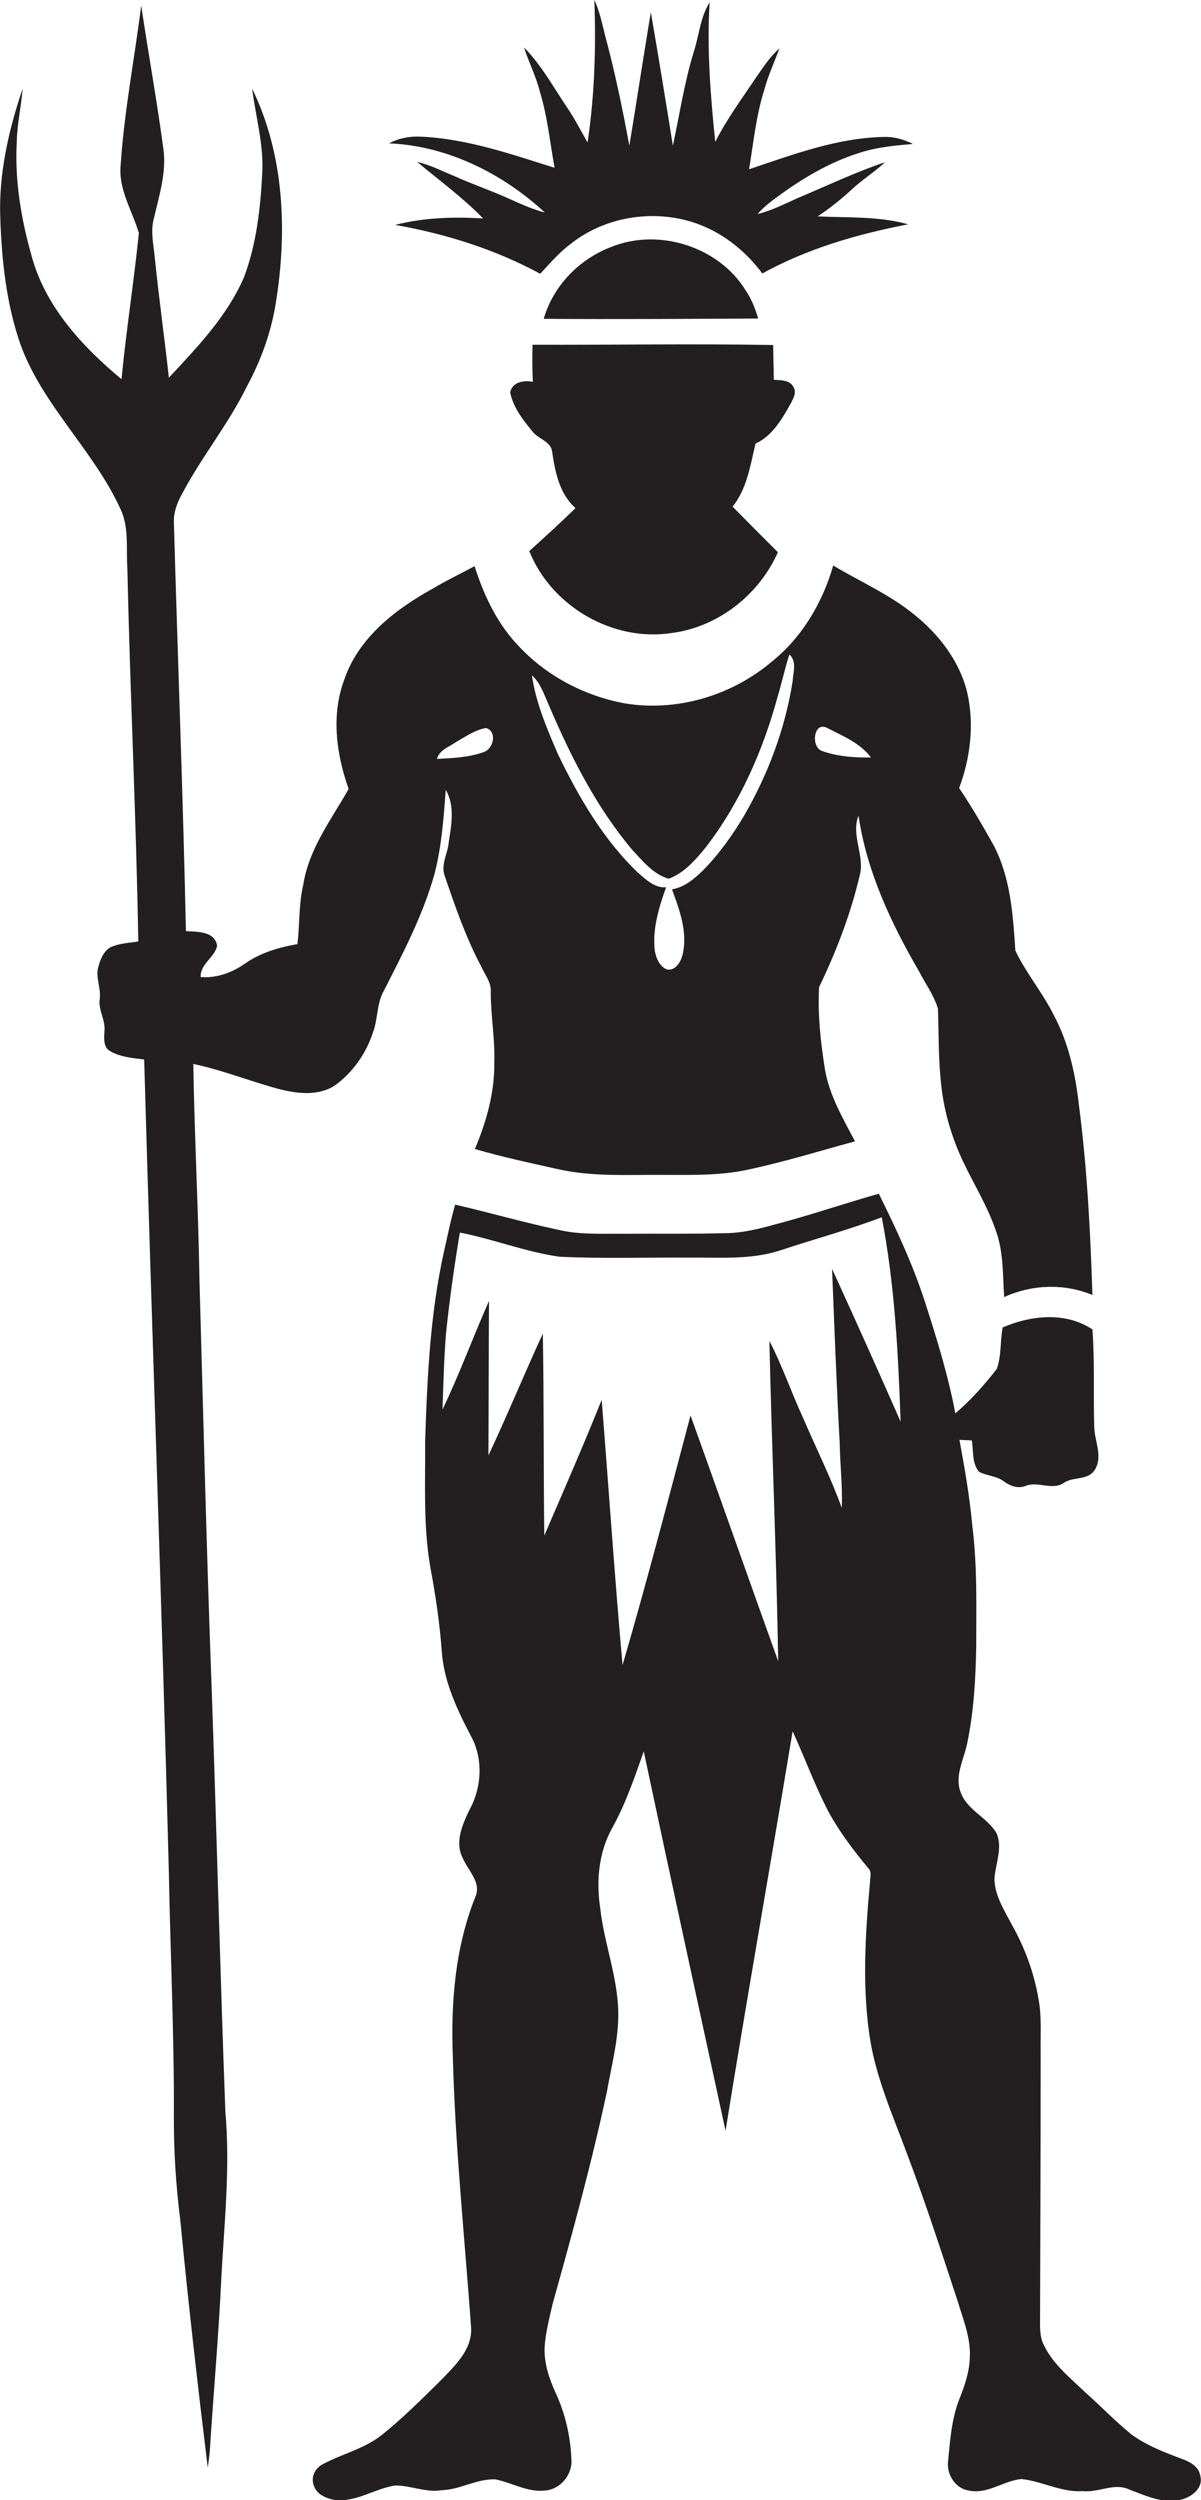
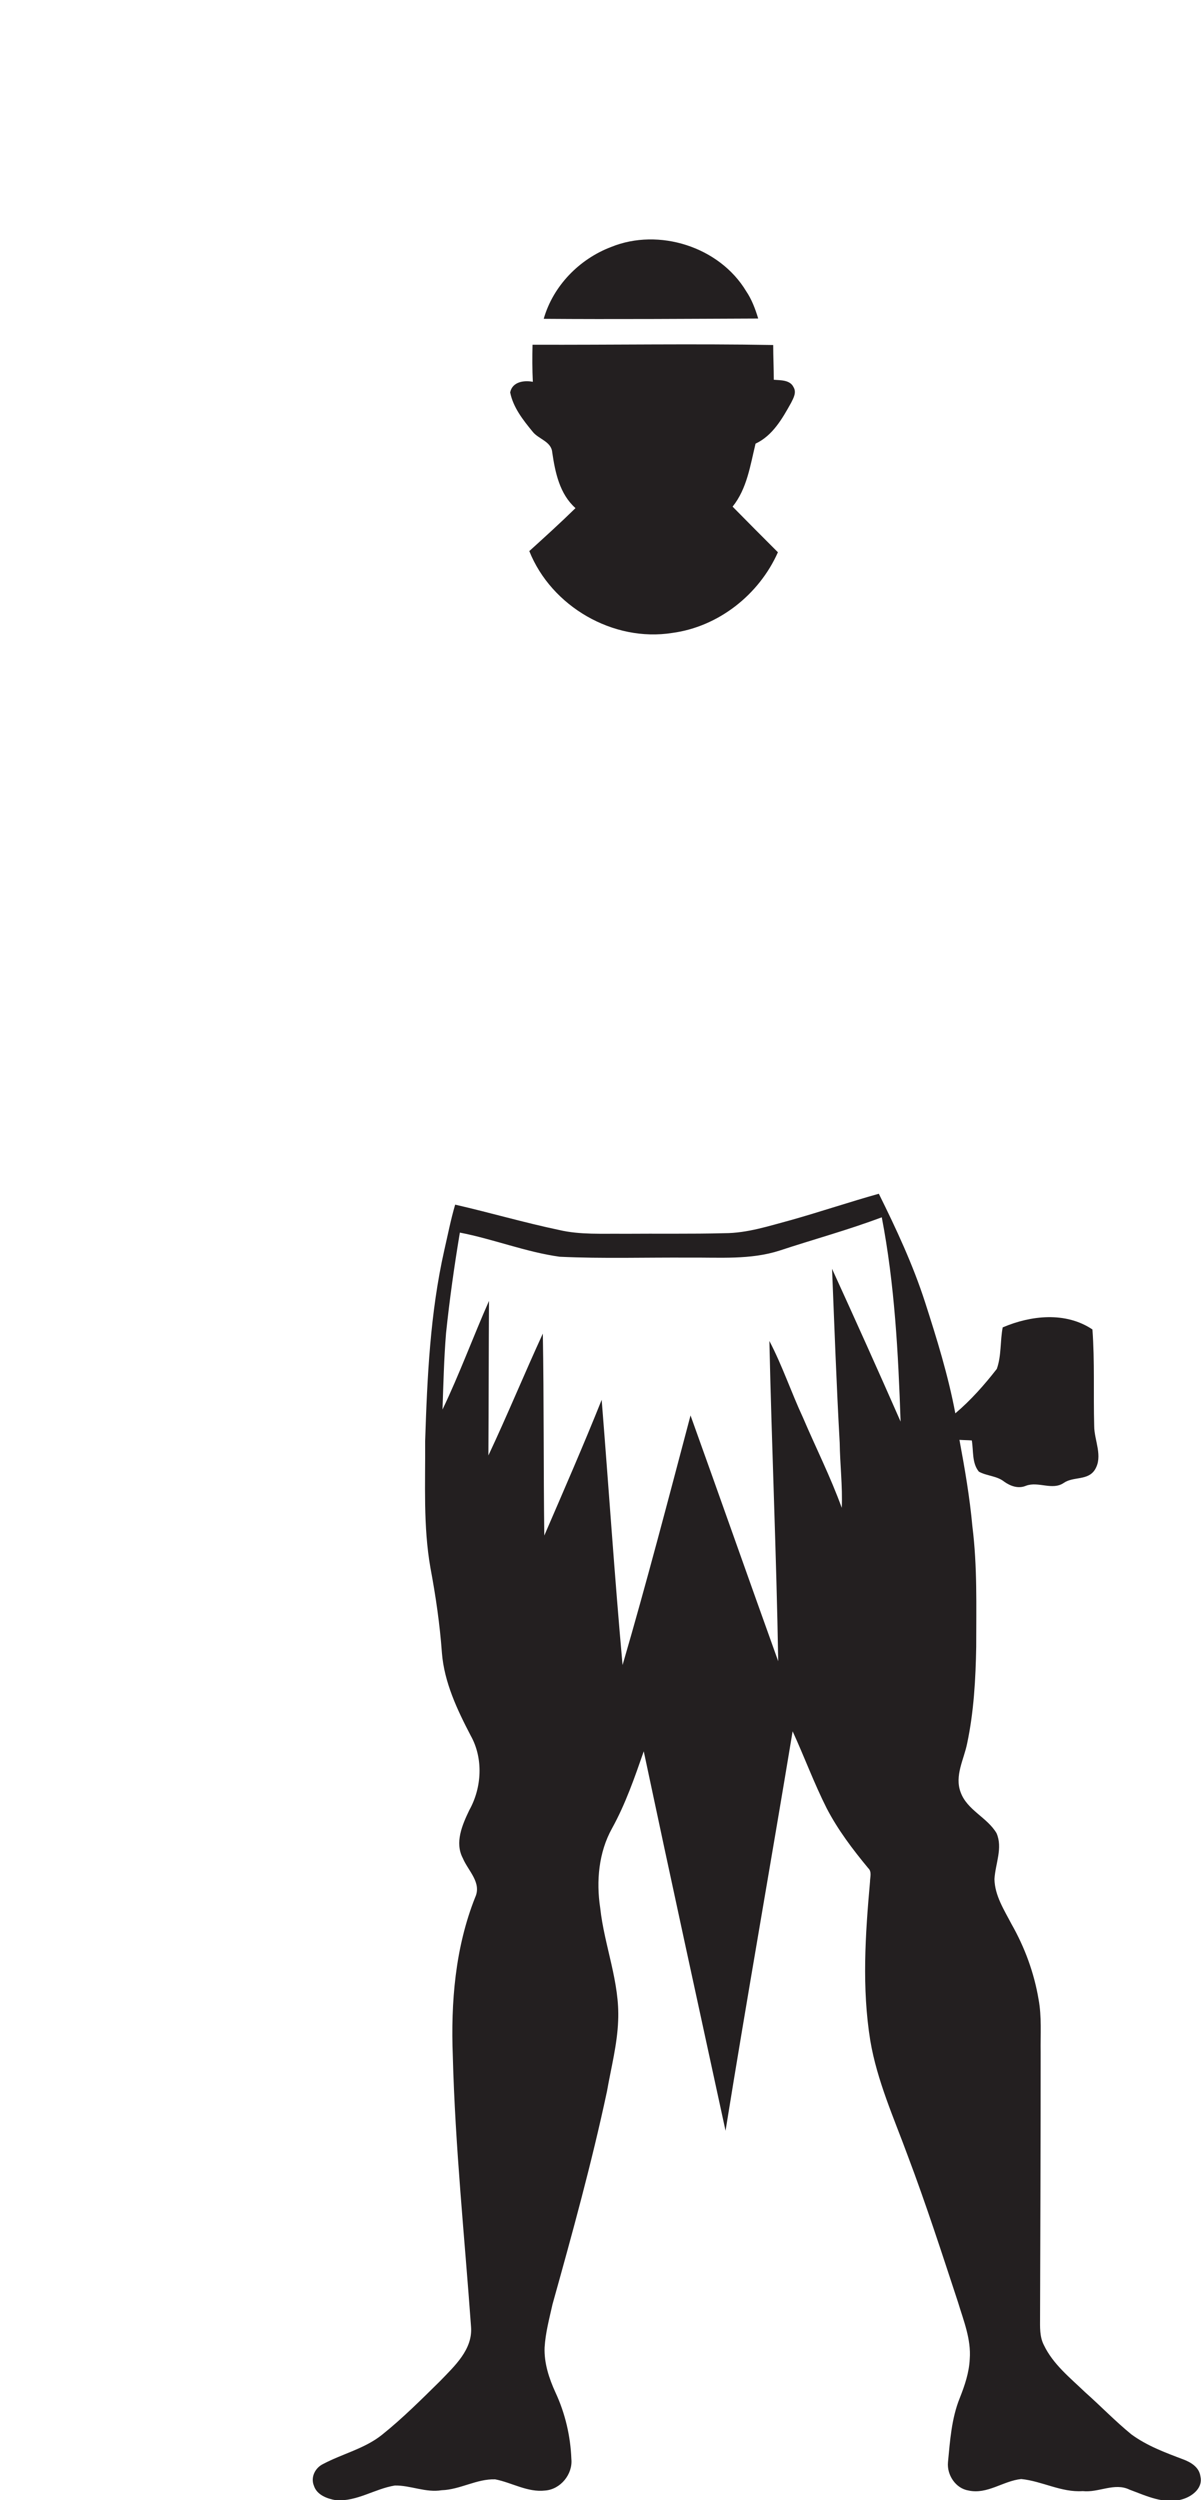
<svg xmlns="http://www.w3.org/2000/svg" version="1.1" id="Layer_1" x="0px" y="0px" viewBox="0 0 408.2 849.3" enable-background="new 0 0 408.2 849.3" xml:space="preserve">
  <g>
-     <path fill="#231F20" d="M173,67.5c-6.1-2.8-12.5-4.9-18.6-7.7c-4.2-1.7-8.2-3.8-12.6-4.8c7.5,6.3,15.5,12.1,22.4,19.2   c-10-0.6-20.2-0.3-29.9,2.2c17.1,3,34,8.3,49.3,16.6c3.3-3.5,6.4-7.2,10.3-10.1c11.4-9.1,27.4-11.8,41.3-7.5   c9.6,3,17.9,9.4,23.9,17.5c15.4-8.5,32.4-13.4,49.6-16.7c-10-2.8-20.5-2.2-30.8-2.7c4.3-2.8,8.3-6.1,12.1-9.6   c3.4-3.1,7.4-5.6,10.8-8.8c-10.1,3.4-19.7,8-29.5,12.1c-4.5,2-8.9,4.3-13.8,5.5c2.4-2.8,5.4-4.9,8.3-7c8.5-6.1,17.7-11.3,27.7-14.2   c5.4-1.6,11.1-2.1,16.8-2.6c-2.8-1.4-5.8-2.3-8.9-2.4c-16.3,0.1-31.6,5.9-46.8,11c1.5-9.1,2.4-18.3,5.2-27.1   c1.3-4.8,3.4-9.3,5.1-13.9c-3,2.5-5.1,5.8-7.3,8.9c-5,7.5-10.4,14.7-14.5,22.8c-1.6-15.7-2.9-31.5-1.9-47.4   c-3.2,5-3.6,11.3-5.4,16.8c-3.2,10.4-4.8,21.2-7.1,31.9c-2.4-15.1-4.9-30.3-7.5-45.4c-2.5,15.1-4.8,30.3-7.3,45.4   c-2.2-11.9-4.6-23.7-7.7-35.4c-1.3-4.7-2.1-9.7-4.2-14.1c0.6,16.2,0.1,32.4-2.3,48.4c-2.3-4-4.3-8-6.9-11.8   c-4.7-7-8.8-14.5-14.7-20.5c1.6,5.1,4.1,9.8,5.4,15.1c2.6,8.4,3.4,17.2,5,25.8c-15-4.7-30.1-10-46-10.6c-3.5-0.1-7.1,0.6-10.3,2.3   c19.8,0.8,38.6,10.2,53,23.5C180.9,71.1,176.9,69.2,173,67.5z" />
-     <path fill="#231F20" d="M126.8,350.6c1.7-4.6,1.2-9.8,3.7-14.1c6.5-12.8,13.3-25.7,17.2-39.7c2.4-9.3,3.1-18.9,3.8-28.5   c3.2,5.5,1.9,12,1,17.9c-0.3,3.7-2.7,7.4-1.4,11.2c3.6,10.5,7.2,21,12.4,30.8c1.3,2.9,3.6,5.6,3.3,8.9c0,8.1,1.5,16,1.2,24.1   c0.1,10-2.7,19.9-6.6,29.1c9.2,2.7,18.6,4.7,28,6.8c11.8,2.7,23.9,1.9,35.9,2c9.7,0,19.5,0.3,29-1.8c12.2-2.6,24.2-6.3,36.3-9.6   c-4.1-7.8-8.7-15.6-10.2-24.4c-1.5-9.3-2.5-18.7-2-28c5.8-12,10.6-24.5,13.7-37.5c2.1-6.8-3-14-0.3-20.7   c2.8,19,11.1,36.6,20.7,53.1c2.1,4.1,5,8,6.3,12.5c0.3,8.9,0.1,17.8,1.2,26.7c1,8.7,3.6,17.2,7.3,25.1c3.8,8,8.5,15.5,11.3,23.9   c2.5,7.1,2.2,14.8,2.7,22.2c9.4-4.3,20.4-4.7,30-0.7c-0.7-21.6-1.8-43.2-4.6-64.6c-1.2-10.6-3.5-21.1-8.6-30.6   c-3.8-7.6-9.4-14.2-13-21.8c-0.8-12.1-1.6-24.8-7.4-35.8c-3.7-6.6-7.5-13.2-11.7-19.4c3.8-10.2,5.2-21.5,2.8-32.2   c-2.5-10.7-9.5-19.8-17.9-26.6c-8.4-6.9-18.5-11.3-27.7-16.8c-3.6,12.5-10.5,24.3-20.7,32.5c-13.7,11.7-32.5,17.3-50.3,14.3   c-13.4-2.5-26.1-9.1-35.5-19c-7.5-7.6-12.2-17.5-15.4-27.6c-4.7,2.6-9.7,4.9-14.3,7.7c-12.7,7-25.2,16.7-30,30.9   c-4.5,12-2.7,25.3,1.5,37.1c-5.9,10.4-13.5,20.3-15.4,32.4c-1.6,6.7-1.2,13.5-2,20.3c-6.3,1.1-12.5,2.9-17.8,6.6   c-4.4,3.1-9.6,5-15.1,4.6c-0.2-4.4,4.7-6.6,5.6-10.6c-0.7-5-6.8-4.8-10.6-5c-1-46.4-2.8-92.7-4.1-139c-0.1-3.3,1.1-6.5,2.7-9.4   c6.7-12.7,15.9-23.9,22.2-36.8c4.7-8.7,8.1-18.1,9.7-27.9c4-24.4,3-50.5-8-73.1c1.2,9.7,4.1,19.3,3.4,29.3   c-0.6,11.7-2,23.6-6.1,34.6c-5.7,13.3-15.9,23.9-25.6,34.3c-1.5-13.6-3.4-27.2-4.8-40.9c-0.4-4.4-1.5-8.8-0.3-13.2   c1.8-7.8,4.4-15.8,3.2-23.9C53.3,34,50.4,18,48,1.9c-2.3,18.1-5.8,36-7,54.3c-0.8,8.2,4,15.4,6.2,23c-1.7,16.5-4.3,33-5.9,49.6   c-13.5-11.2-26.2-25-30.7-42.4C7.1,74,5,61.1,5.7,48.3c0.1-6.1,1.5-12.1,2-18.2c-4.8,14.2-8.2,29-7.6,44.1   c0.5,14.6,2.1,29.4,7,43.2c7.6,20.5,24.6,35.5,33.7,55.2c3.2,6.4,2,13.8,2.5,20.7c0.9,42.2,3,84.3,3.7,126.5   c-3.1,0.5-6.3,0.6-9.3,1.9c-2.5,1.3-3.6,4.2-4.3,6.8c-1,3.6,1,7.2,0.5,10.8c-0.6,3.8,2,7.1,1.6,10.9c-0.1,2.4-0.5,5.6,2,6.9   c3.5,2,7.6,2.3,11.5,2.8c2.6,92.2,6,184.3,8.4,276.5c0.5,27.3,1.8,54.6,1.7,82c-0.1,12,0.7,24.1,2.2,36c2.7,28,5.9,55.9,9.3,83.8   c0.3-1.8,0.5-3.6,0.7-5.4c1.2-19.5,3-39,3.9-58.5c1-19,3.1-38,1.4-56.9c-1.8-48.3-3-96.7-4.7-145c-1.7-45.8-2.8-91.6-4.1-137.4   c-0.4-24.5-1.7-49.1-2.1-73.6c9.9,2.1,19.3,5.9,29,8.5c6.2,1.6,13.3,2.5,19-1.1C120,364.3,124.5,357.7,126.8,350.6z M281.2,247.3   c5.2,2.7,11.2,5.1,14.8,10c-5.5,0.1-11.3-0.3-16.6-2.2C275.5,253.8,276.5,244.8,281.2,247.3z M186.7,239.9   c7.4,17.3,16,34.3,28.2,48.8c3.6,3.8,7.1,8.3,12.4,9.8c5.3-2,9.1-6.4,12.6-10.7c11.7-15.2,19.5-33,24.5-51.5   c1.4-4.6,2.4-9.4,3.9-14c2.6,2.4,1.3,6,1.1,9.1c-2.5,16-8.3,31.5-16.4,45.5c-4,6.8-8.6,13.2-14.1,18.8c-3,2.9-6.3,5.7-10.5,6.4   c2.6,7.1,5.4,14.6,3.6,22.2c-0.6,2.4-2.4,5.6-5.4,5c-2.6-1.2-3.8-4.2-4.1-6.9c-0.7-7.2,1.5-14.3,3.9-21c-3.8,0.3-6.7-2.5-9.4-4.8   c-11.9-11.3-20.3-25.8-27.4-40.5c-3.7-8.6-7.5-17.4-8.8-26.7C183.8,232.1,185,236.2,186.7,239.9z M155.1,252   c3.2-1.8,6.4-4.1,10.1-4.7c3.8,1.1,2.6,6.9-0.6,8.1c-5.1,1.9-10.7,2.1-16.1,2.4C149.4,254.7,152.7,253.7,155.1,252z" />
    <path fill="#231F20" d="M257.7,108.2c-1-3.3-2.2-6.5-4.1-9.3c-9.1-15.1-29.7-21.6-45.9-15c-10.8,4.1-19.7,13.2-22.9,24.4   C209.1,108.5,233.4,108.3,257.7,108.2z" />
    <path fill="#231F20" d="M268.9,136.8c0.8-1.6,1.9-3.5,0.8-5.3c-1.2-2.5-4.4-2.3-6.7-2.5c0-3.9-0.2-7.9-0.2-11.8   c-27.3-0.5-54.5,0-81.8-0.1c-0.1,4.2-0.1,8.4,0.1,12.6c-3-0.6-7,0-7.7,3.6c1,5.1,4.4,9.4,7.6,13.3c2,2.6,6.4,3.3,6.7,7.1   c1,6.8,2.5,14.1,7.9,18.9c-5.1,5-10.4,9.8-15.7,14.6c7.5,18.8,28.5,31,48.6,27.8c15.7-2.1,29.5-13,35.9-27.4   c-5.1-5.1-10.3-10.3-15.4-15.5c4.9-6.1,6-14,7.8-21.4C262.6,148,265.9,142.2,268.9,136.8z" />
    <path fill="#231F20" d="M408,841.2c-0.4-3.1-3.2-4.8-5.9-5.8c-6.1-2.3-12.3-4.6-17.6-8.5c-5.5-4.5-10.4-9.6-15.7-14.3   c-5.1-4.9-10.9-9.5-14-16c-1.5-2.9-1.3-6.2-1.3-9.3c0.1-30,0.2-60,0.2-90.1c-0.1-6,0.4-12.1-0.7-18c-1.5-9-4.7-17.7-9.2-25.6   c-2.5-4.8-5.7-9.7-5.8-15.3c0.3-5.2,2.9-10.6,0.7-15.6c-3.2-5.4-10-7.8-12.2-13.9c-2.1-5.6,1.1-11.1,2.2-16.5   c2.3-10.8,2.9-21.9,3.1-32.9c0-13.7,0.4-27.3-1.3-40.9c-0.9-9.9-2.6-19.7-4.4-29.4c1.4,0.1,2.8,0.1,4.2,0.2c0.6,3.5,0,7.7,2.4,10.6   c2.7,1.5,6.1,1.4,8.6,3.4c2.1,1.5,4.8,2.5,7.4,1.4c4.2-1.6,9,1.7,12.9-1c3.2-2.2,8.1-0.7,10.5-4.4c2.9-4.6-0.2-10-0.2-14.9   c-0.3-11,0.2-21.9-0.6-32.8c-9.1-6.1-20.9-4.8-30.5-0.7c-0.9,4.7-0.4,9.6-2,14.1c-4.2,5.4-8.8,10.6-14.1,15.1   c-2.4-12.8-6.3-25.4-10.3-37.8c-4.1-12.7-9.8-24.9-15.7-36.8c-10,2.8-19.8,6.1-29.7,8.9c-7.5,2-15,4.5-22.8,4.5   c-11.3,0.3-22.7,0.1-34,0.2c-7.4-0.1-15,0.4-22.2-1.3c-11.9-2.5-23.5-5.9-35.3-8.6c-1.5,5.1-2.5,10.3-3.7,15.5   c-4.8,21.3-5.8,43.1-6.5,64.8c0.1,14.4-0.7,28.9,1.8,43.1c1.8,9.6,3.2,19.2,3.9,28.9c0.8,10,5.2,19.3,9.8,28.1   c4.3,7.7,3.8,17.6-0.5,25.3c-2.4,5-5,11-2.2,16.3c1.8,4.3,6.5,8.3,4.2,13.3c-6.8,17.1-8.3,35.7-7.6,53.9c0.8,30.8,4,61.4,6.2,92   c0.6,7.7-5.6,13.3-10.5,18.4c-6.4,6.3-12.8,12.7-19.8,18.3c-5.9,4.7-13.4,6.4-20,9.9c-2.7,1.3-4.3,4.5-3.1,7.4   c1,3.1,4.5,4.4,7.5,4.9c7.1,0.5,13.2-3.9,20-5c5.3-0.1,10.5,2.5,15.9,1.6c6.3-0.2,11.9-3.9,18.2-3.7c5.7,1.1,11,4.5,17,3.8   c5.2-0.4,9.4-5.5,8.9-10.7c-0.3-7.8-2.1-15.5-5.4-22.6c-2.2-4.8-3.9-10-3.7-15.3c0.3-5,1.6-9.8,2.7-14.7   c6.7-24,13.3-47.9,18.5-72.3c1.4-8,3.5-15.9,3.8-24c0.6-13.1-4.7-25.4-6.1-38.3c-1.4-9.1-0.5-18.9,4-27c4.6-8.3,7.7-17.3,10.8-26.2   c9.1,43,18.5,86,27.8,128.9c7.3-45.3,15.3-90.4,22.8-135.7c4,8.7,7.3,17.7,11.6,26.2c3.8,7.3,8.8,13.9,14.1,20.3   c1.3,1.2,0.6,3.1,0.6,4.6c-1.6,17.9-2.8,36.1,0.1,54c2.3,13.6,8,26.2,12.7,39c6.2,16.4,11.6,33.1,17.1,49.8   c1.9,6.3,4.5,12.6,4,19.3c-0.2,4.6-1.7,9-3.4,13.3c-2.8,6.9-3.3,14.5-4,21.8c-0.4,4.3,2.6,8.9,7,9.6c6.4,1.4,11.8-3.3,17.9-3.9   c7.1,0.7,13.6,4.6,20.9,4.1c5.4,0.6,10.8-3,15.9-0.5c5.7,2.1,12,5.2,18.2,3.2C405.6,847.8,408.9,844.9,408,841.2z M282.8,431   c0.8,19.7,1.5,39.4,2.6,59.1c0.1,7.3,1,14.7,0.7,22.1c-3.8-10.5-8.8-20.4-13.2-30.7c-4-8.6-7-17.6-11.4-26   c0.8,36.3,2.4,72.5,3,108.8c-10-27.8-19.8-55.7-29.8-83.5c-7.5,28.3-14.9,56.7-23.1,84.8c-2.7-30-4.7-60.1-7.1-90.1   c-6.2,15.5-12.9,30.8-19.5,46.1c-0.3-22.9-0.1-45.8-0.5-68.6c-6.3,13.7-12.1,27.8-18.5,41.4c0.1-17.5,0.1-35,0.2-52.5   c-5.4,12.2-10,24.8-15.8,36.9c0.3-8.6,0.5-17.3,1.2-25.9c1.2-11.5,2.8-22.8,4.7-34.2c11.4,2.2,22.4,6.6,33.9,8.2   c14.7,0.7,29.4,0.2,44.1,0.3c10.3-0.1,20.8,0.8,30.7-2.4c11.5-3.8,23.3-7,34.7-11.3c4.4,22.9,5.6,46.2,6.4,69.4   C298.5,465.6,290.7,448.3,282.8,431z" />
  </g>
</svg>